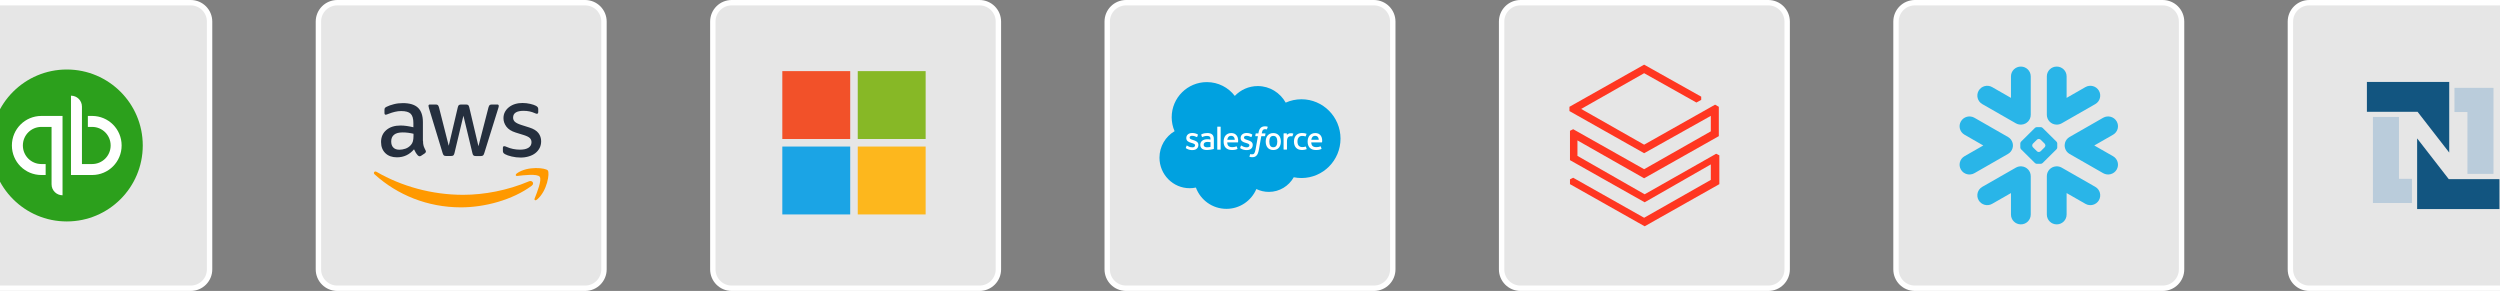
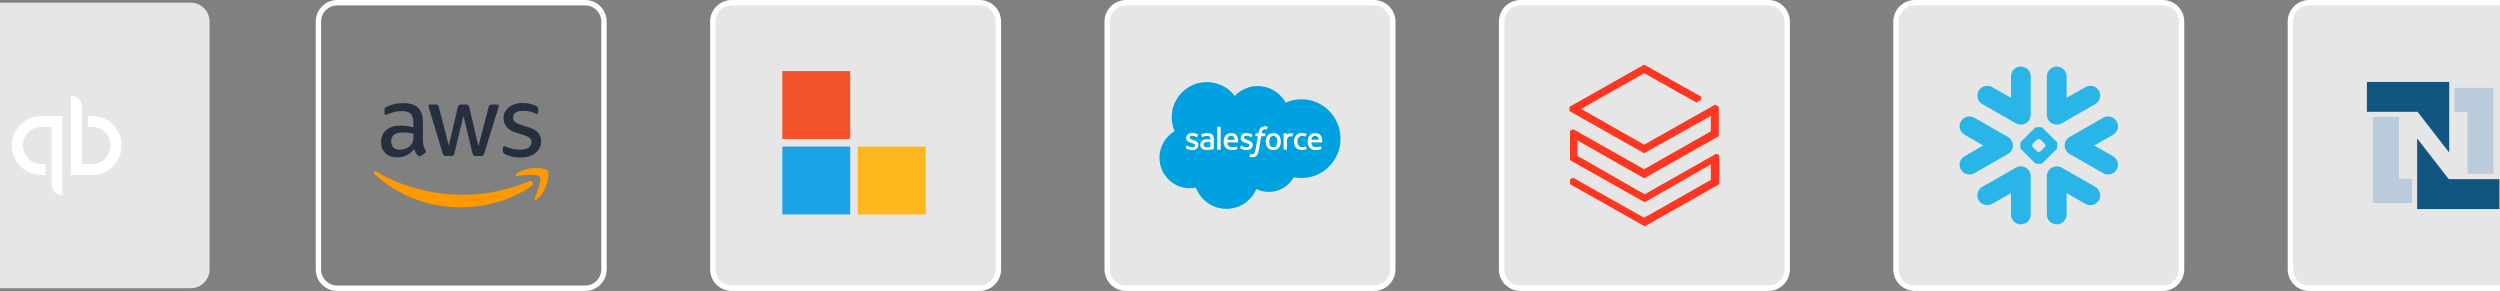
<svg xmlns="http://www.w3.org/2000/svg" width="464" height="54" viewBox="0 0 464 54" fill="none">
  <rect x="0" y="0" width="464" height="54" fill="#808080" stroke="none" />
  <path d="M-14.102 4C-14.102 2.067 -12.535 0.5 -10.602 0.5H35.398C37.331 0.5 38.898 2.067 38.898 4V50C38.898 51.933 37.331 53.5 35.398 53.5H-10.602C-12.535 53.5 -14.102 51.933 -14.102 50V4Z" fill="white" fill-opacity="0.8" />
-   <path d="M-14.102 4C-14.102 2.067 -12.535 0.5 -10.602 0.5H35.398C37.331 0.5 38.898 2.067 38.898 4V50C38.898 51.933 37.331 53.5 35.398 53.5H-10.602C-12.535 53.5 -14.102 51.933 -14.102 50V4Z" stroke="white" />
-   <path d="M12.397 41.1C20.184 41.1 26.497 34.787 26.497 27C26.497 19.213 20.184 12.9 12.397 12.9C4.61 12.9 -1.703 19.213 -1.703 27C-1.703 34.787 4.61 41.1 12.397 41.1Z" fill="#2CA01C" />
  <path d="M2.207 27C2.207 30.039 4.651 32.483 7.69 32.483H8.474V30.447H7.69C5.779 30.447 4.244 28.911 4.244 27C4.244 25.089 5.779 23.553 7.69 23.553H9.57V34.207C9.57 35.335 10.479 36.243 11.607 36.243V21.517H7.69C4.651 21.517 2.207 23.961 2.207 27ZM17.09 21.517H16.307V23.553H17.09C19.002 23.553 20.537 25.089 20.537 27C20.537 28.911 19.002 30.447 17.09 30.447H15.21V19.793C15.21 18.665 14.302 17.757 13.174 17.757V32.483H17.09C20.13 32.483 22.574 30.039 22.574 27C22.574 23.961 20.13 21.517 17.09 21.517Z" fill="white" />
-   <path d="M59.098 4C59.098 2.067 60.665 0.5 62.598 0.5H108.598C110.531 0.5 112.098 2.067 112.098 4V50C112.098 51.933 110.531 53.5 108.598 53.5H62.598C60.665 53.5 59.098 51.933 59.098 50V4Z" fill="white" fill-opacity="0.8" />
  <path d="M59.098 4C59.098 2.067 60.665 0.5 62.598 0.5H108.598C110.531 0.5 112.098 2.067 112.098 4V50C112.098 51.933 110.531 53.5 108.598 53.5H62.598C60.665 53.5 59.098 51.933 59.098 50V4Z" stroke="white" />
  <path d="M78.512 26.15C78.512 26.549 78.555 26.872 78.63 27.109C78.717 27.346 78.824 27.605 78.975 27.885C79.029 27.971 79.05 28.057 79.05 28.132C79.05 28.24 78.986 28.348 78.846 28.456L78.167 28.908C78.07 28.973 77.973 29.005 77.887 29.005C77.779 29.005 77.671 28.951 77.564 28.854C77.413 28.693 77.284 28.52 77.176 28.348C77.068 28.165 76.96 27.96 76.842 27.712C76.002 28.703 74.946 29.199 73.675 29.199C72.77 29.199 72.048 28.94 71.52 28.423C70.992 27.906 70.723 27.217 70.723 26.355C70.723 25.439 71.046 24.696 71.703 24.135C72.36 23.575 73.233 23.295 74.343 23.295C74.709 23.295 75.086 23.327 75.484 23.381C75.883 23.435 76.293 23.521 76.724 23.618V22.832C76.724 22.013 76.551 21.442 76.217 21.108C75.872 20.774 75.291 20.613 74.461 20.613C74.084 20.613 73.696 20.656 73.297 20.753C72.899 20.849 72.511 20.968 72.134 21.119C71.962 21.194 71.832 21.237 71.757 21.259C71.681 21.28 71.628 21.291 71.585 21.291C71.434 21.291 71.358 21.183 71.358 20.957V20.429C71.358 20.257 71.38 20.128 71.434 20.052C71.488 19.977 71.585 19.901 71.735 19.826C72.112 19.632 72.565 19.471 73.093 19.341C73.621 19.201 74.181 19.137 74.773 19.137C76.055 19.137 76.993 19.427 77.596 20.009C78.189 20.591 78.49 21.474 78.49 22.66V26.15H78.512ZM74.138 27.788C74.493 27.788 74.86 27.723 75.248 27.594C75.635 27.464 75.98 27.227 76.271 26.904C76.443 26.7 76.573 26.473 76.637 26.215C76.702 25.956 76.745 25.644 76.745 25.277V24.825C76.433 24.75 76.099 24.685 75.754 24.642C75.409 24.599 75.075 24.577 74.741 24.577C74.019 24.577 73.491 24.717 73.136 25.008C72.78 25.299 72.608 25.708 72.608 26.247C72.608 26.753 72.737 27.13 73.007 27.389C73.265 27.658 73.642 27.788 74.138 27.788ZM82.789 28.951C82.595 28.951 82.466 28.919 82.379 28.843C82.293 28.779 82.218 28.628 82.153 28.423L79.621 20.095C79.557 19.88 79.525 19.74 79.525 19.664C79.525 19.492 79.611 19.395 79.783 19.395H80.839C81.044 19.395 81.184 19.427 81.259 19.503C81.345 19.567 81.41 19.718 81.475 19.923L83.284 27.055L84.965 19.923C85.019 19.707 85.084 19.567 85.17 19.503C85.256 19.438 85.407 19.395 85.601 19.395H86.463C86.667 19.395 86.807 19.427 86.894 19.503C86.98 19.567 87.055 19.718 87.098 19.923L88.8 27.141L90.664 19.923C90.729 19.707 90.804 19.567 90.88 19.503C90.966 19.438 91.106 19.395 91.3 19.395H92.302C92.474 19.395 92.571 19.481 92.571 19.664C92.571 19.718 92.561 19.772 92.55 19.837C92.539 19.901 92.517 19.988 92.474 20.106L89.878 28.434C89.813 28.649 89.738 28.79 89.652 28.854C89.565 28.919 89.425 28.962 89.242 28.962H88.316C88.111 28.962 87.971 28.93 87.885 28.854C87.799 28.779 87.723 28.639 87.68 28.423L86.01 21.474L84.351 28.413C84.297 28.628 84.233 28.768 84.146 28.843C84.06 28.919 83.909 28.951 83.715 28.951H82.789ZM96.633 29.242C96.073 29.242 95.512 29.177 94.974 29.048C94.435 28.919 94.015 28.779 93.735 28.617C93.562 28.52 93.444 28.413 93.401 28.316C93.358 28.219 93.336 28.111 93.336 28.014V27.464C93.336 27.238 93.422 27.13 93.584 27.13C93.649 27.13 93.713 27.141 93.778 27.163C93.843 27.184 93.939 27.227 94.047 27.27C94.413 27.432 94.812 27.561 95.232 27.648C95.663 27.734 96.083 27.777 96.514 27.777C97.193 27.777 97.721 27.658 98.087 27.421C98.454 27.184 98.647 26.84 98.647 26.398C98.647 26.096 98.55 25.848 98.357 25.644C98.163 25.439 97.796 25.256 97.269 25.084L95.706 24.599C94.92 24.351 94.338 23.985 93.983 23.5C93.627 23.026 93.444 22.498 93.444 21.938C93.444 21.485 93.541 21.087 93.735 20.742C93.929 20.397 94.187 20.095 94.51 19.858C94.834 19.611 95.2 19.427 95.631 19.298C96.062 19.169 96.514 19.115 96.988 19.115C97.225 19.115 97.473 19.126 97.71 19.158C97.958 19.19 98.184 19.233 98.41 19.277C98.626 19.331 98.831 19.384 99.025 19.449C99.219 19.514 99.369 19.578 99.477 19.643C99.628 19.729 99.736 19.815 99.8 19.912C99.865 19.998 99.897 20.117 99.897 20.268V20.774C99.897 21 99.811 21.119 99.649 21.119C99.563 21.119 99.423 21.076 99.24 20.99C98.626 20.709 97.936 20.569 97.171 20.569C96.557 20.569 96.073 20.666 95.739 20.871C95.405 21.076 95.232 21.388 95.232 21.83C95.232 22.132 95.34 22.39 95.555 22.595C95.771 22.799 96.17 23.004 96.741 23.187L98.27 23.672C99.046 23.92 99.606 24.265 99.94 24.706C100.274 25.148 100.436 25.654 100.436 26.215C100.436 26.678 100.339 27.098 100.156 27.464C99.962 27.831 99.703 28.154 99.369 28.413C99.035 28.682 98.637 28.876 98.173 29.016C97.689 29.167 97.182 29.242 96.633 29.242Z" fill="#252F3E" />
  <path fill-rule="evenodd" clip-rule="evenodd" d="M98.684 34.477C95.14 37.095 89.99 38.485 85.562 38.485C79.357 38.485 73.765 36.19 69.542 32.376C69.208 32.075 69.51 31.665 69.908 31.902C74.476 34.553 80.111 36.158 85.939 36.158C89.871 36.158 94.192 35.339 98.167 33.658C98.76 33.389 99.266 34.046 98.684 34.477Z" fill="#FF9900" />
  <path fill-rule="evenodd" clip-rule="evenodd" d="M100.167 32.797C99.714 32.215 97.172 32.517 96.019 32.657C95.674 32.7 95.62 32.398 95.933 32.172C97.958 30.75 101.287 31.159 101.675 31.633C102.063 32.118 101.567 35.447 99.671 37.042C99.38 37.289 99.1 37.16 99.229 36.837C99.66 35.77 100.619 33.368 100.167 32.797Z" fill="#FF9900" />
  <path d="M132.301 4C132.301 2.067 133.868 0.5 135.801 0.5H181.801C183.734 0.5 185.301 2.067 185.301 4V50C185.301 51.933 183.734 53.5 181.801 53.5H135.801C133.868 53.5 132.301 51.933 132.301 50V4Z" fill="white" fill-opacity="0.8" />
  <path d="M132.301 4C132.301 2.067 133.868 0.5 135.801 0.5H181.801C183.734 0.5 185.301 2.067 185.301 4V50C185.301 51.933 183.734 53.5 181.801 53.5H135.801C133.868 53.5 132.301 51.933 132.301 50V4Z" stroke="white" />
  <rect x="145.199" y="13.2" width="12.6" height="12.6" fill="#F25129" />
  <rect x="145.199" y="27.2" width="12.6" height="12.6" fill="#1BA4E5" />
-   <rect x="159.199" y="13.2" width="12.6" height="12.6" fill="#87B826" />
  <rect x="159.199" y="27.2" width="12.6" height="12.6" fill="#FDB71D" />
  <path d="M205.5 4C205.5 2.067 207.067 0.5 209 0.5H255C256.933 0.5 258.5 2.067 258.5 4V50C258.5 51.933 256.933 53.5 255 53.5H209C207.067 53.5 205.5 51.933 205.5 50V4Z" fill="white" fill-opacity="0.8" />
  <path d="M205.5 4C205.5 2.067 207.067 0.5 209 0.5H255C256.933 0.5 258.5 2.067 258.5 4V50C258.5 51.933 256.933 53.5 255 53.5H209C207.067 53.5 205.5 51.933 205.5 50V4Z" stroke="white" />
  <path fill-rule="evenodd" clip-rule="evenodd" d="M229.18 17.8C230.265 16.671 231.773 15.973 233.44 15.973C235.662 15.973 237.589 17.207 238.626 19.047C239.546 18.635 240.543 18.423 241.552 18.423C245.552 18.423 248.799 21.695 248.799 25.733C248.799 29.77 245.552 33.042 241.552 33.042C241.063 33.042 240.586 32.992 240.12 32.9C239.212 34.517 237.477 35.616 235.502 35.616C234.698 35.617 233.904 35.435 233.181 35.083C232.261 37.243 230.119 38.762 227.625 38.762C225.02 38.762 222.81 37.12 221.958 34.811C221.579 34.891 221.192 34.931 220.805 34.931C217.706 34.931 215.199 32.388 215.199 29.264C215.199 27.165 216.328 25.338 218.002 24.35C217.647 23.532 217.464 22.649 217.465 21.757C217.465 18.152 220.391 15.238 223.996 15.238C226.107 15.238 227.996 16.244 229.182 17.806" fill="#00A1E0" />
  <path fill-rule="evenodd" clip-rule="evenodd" d="M235.063 23.464C235.128 23.475 235.192 23.491 235.255 23.51C235.269 23.515 235.306 23.534 235.291 23.578L235.142 23.986C235.13 24.017 235.121 24.036 235.058 24.017C235.042 24.012 235.018 24.005 234.958 23.992C234.914 23.983 234.857 23.976 234.798 23.976C234.727 23.975 234.657 23.985 234.589 24.006C234.527 24.026 234.471 24.061 234.426 24.108C234.377 24.157 234.32 24.227 234.289 24.316C234.227 24.495 234.198 24.684 234.189 24.739C234.188 24.748 234.187 24.753 234.186 24.755H234.809C234.861 24.755 234.878 24.779 234.873 24.817L234.8 25.223C234.789 25.281 234.735 25.279 234.735 25.279H234.093L233.654 27.762C233.608 28.019 233.551 28.239 233.483 28.416C233.415 28.595 233.344 28.727 233.23 28.852C233.125 28.968 233.007 29.054 232.87 29.103C232.735 29.152 232.571 29.177 232.392 29.177C232.307 29.177 232.215 29.176 232.107 29.15C232.029 29.132 231.986 29.119 231.929 29.098C231.904 29.089 231.885 29.059 231.899 29.02C231.913 28.981 232.027 28.666 232.043 28.625C232.063 28.574 232.114 28.593 232.114 28.593L232.116 28.594C232.15 28.608 232.174 28.618 232.219 28.627C232.265 28.637 232.328 28.644 232.375 28.644C232.46 28.644 232.537 28.634 232.604 28.611C232.686 28.584 232.733 28.537 232.782 28.474C232.834 28.408 232.876 28.318 232.918 28.197C232.962 28.075 233.001 27.913 233.035 27.717L233.472 25.279H233.041C232.989 25.279 232.973 25.255 232.978 25.216L233.05 24.811C233.062 24.753 233.116 24.755 233.116 24.755H233.558L233.582 24.623C233.648 24.232 233.779 23.935 233.973 23.739C234.168 23.543 234.446 23.443 234.798 23.443C234.887 23.442 234.975 23.449 235.063 23.464ZM226.498 27.781C226.531 27.781 226.554 27.755 226.554 27.722V23.565C226.554 23.533 226.531 23.506 226.498 23.506H225.982C225.949 23.506 225.926 23.533 225.926 23.565V27.722C225.926 27.755 225.949 27.781 225.982 27.781H226.498ZM220.103 27.501C220.093 27.492 220.076 27.476 220.094 27.431L220.093 27.43L220.229 27.052C220.25 26.987 220.3 27.009 220.32 27.021C220.335 27.03 220.348 27.039 220.362 27.048C220.383 27.061 220.404 27.075 220.433 27.092C220.834 27.346 221.205 27.348 221.321 27.348C221.62 27.348 221.806 27.189 221.806 26.975V26.963C221.806 26.731 221.52 26.643 221.189 26.541L221.116 26.518C220.661 26.389 220.175 26.201 220.175 25.626V25.614C220.175 25.068 220.616 24.687 221.246 24.687L221.315 24.686C221.686 24.686 222.044 24.794 222.303 24.952C222.327 24.966 222.35 24.993 222.336 25.029C222.324 25.064 222.209 25.372 222.196 25.407C222.171 25.472 222.104 25.429 222.104 25.429C221.879 25.304 221.525 25.205 221.229 25.205C220.962 25.205 220.79 25.347 220.79 25.54V25.551C220.79 25.776 221.085 25.872 221.427 25.983L221.486 26.002C221.938 26.144 222.422 26.343 222.422 26.889V26.901C222.422 27.491 221.993 27.857 221.304 27.857C220.966 27.857 220.643 27.804 220.299 27.623C220.284 27.614 220.269 27.606 220.254 27.597C220.205 27.57 220.156 27.542 220.108 27.507C220.107 27.505 220.105 27.503 220.103 27.501ZM230.19 27.5C230.179 27.491 230.163 27.475 230.18 27.43L230.179 27.429L230.315 27.051C230.334 26.989 230.393 27.012 230.405 27.02C230.413 27.025 230.421 27.03 230.429 27.035C230.456 27.053 230.481 27.069 230.519 27.091C230.919 27.345 231.29 27.347 231.407 27.347C231.705 27.347 231.892 27.188 231.892 26.974V26.962C231.892 26.73 231.607 26.642 231.274 26.54L231.201 26.517C230.747 26.388 230.261 26.2 230.261 25.625V25.613C230.261 25.067 230.701 24.686 231.332 24.686L231.401 24.685C231.772 24.685 232.13 24.793 232.389 24.951C232.412 24.965 232.435 24.992 232.422 25.028C232.411 25.063 232.296 25.371 232.283 25.406C232.258 25.471 232.191 25.428 232.191 25.428C231.964 25.303 231.612 25.204 231.316 25.204C231.049 25.204 230.876 25.346 230.876 25.539V25.55C230.876 25.775 231.172 25.871 231.514 25.982L231.573 26.001C232.026 26.143 232.509 26.342 232.509 26.888V26.899C232.509 27.49 232.08 27.856 231.391 27.856C231.053 27.856 230.729 27.803 230.386 27.622C230.371 27.613 230.356 27.605 230.341 27.596C230.292 27.568 230.243 27.541 230.195 27.506C230.194 27.504 230.192 27.503 230.19 27.5ZM236.884 27.056C237.006 26.869 237.068 26.606 237.068 26.273V26.274C237.068 25.941 237.007 25.679 236.884 25.495C236.763 25.313 236.58 25.225 236.324 25.225C236.067 25.225 235.885 25.312 235.766 25.495C235.645 25.679 235.584 25.941 235.584 26.274C235.584 26.608 235.645 26.872 235.766 27.057C235.885 27.24 236.068 27.33 236.324 27.33C236.579 27.33 236.763 27.24 236.884 27.056ZM237.382 25.156C237.499 25.296 237.587 25.464 237.644 25.656H237.642C237.698 25.846 237.727 26.054 237.727 26.274C237.727 26.495 237.698 26.703 237.642 26.893C237.585 27.084 237.498 27.252 237.381 27.393C237.263 27.534 237.114 27.646 236.939 27.726C236.763 27.806 236.556 27.847 236.322 27.847C236.089 27.847 235.882 27.806 235.705 27.726C235.53 27.646 235.381 27.534 235.263 27.393C235.146 27.252 235.058 27.084 235.001 26.893C234.945 26.703 234.917 26.495 234.917 26.274C234.917 26.053 234.945 25.846 235.001 25.656C235.058 25.464 235.146 25.296 235.263 25.156C235.38 25.015 235.53 24.902 235.705 24.82C235.882 24.738 236.088 24.696 236.322 24.696C236.557 24.696 236.764 24.738 236.94 24.82C237.116 24.901 237.264 25.015 237.382 25.156ZM242.298 27.201C242.298 27.201 242.352 27.18 242.371 27.236H242.372L242.513 27.626C242.532 27.674 242.49 27.695 242.49 27.695C242.273 27.781 241.97 27.84 241.675 27.84C241.176 27.84 240.794 27.697 240.539 27.413C240.285 27.13 240.157 26.744 240.157 26.267C240.157 26.046 240.188 25.838 240.25 25.648C240.313 25.456 240.407 25.288 240.531 25.147C240.654 25.007 240.81 24.893 240.994 24.812C241.178 24.73 241.392 24.688 241.634 24.688C241.797 24.688 241.942 24.698 242.067 24.717C242.2 24.737 242.376 24.785 242.451 24.814C242.464 24.82 242.502 24.838 242.486 24.882C242.45 24.985 242.421 25.063 242.391 25.146C242.376 25.187 242.361 25.229 242.344 25.274C242.323 25.334 242.278 25.314 242.278 25.314C242.088 25.255 241.906 25.227 241.669 25.227C241.385 25.227 241.17 25.323 241.031 25.509C240.889 25.696 240.811 25.941 240.81 26.267C240.809 26.625 240.897 26.889 241.057 27.053C241.215 27.217 241.437 27.3 241.715 27.3C241.827 27.3 241.934 27.293 242.03 27.278C242.125 27.263 242.214 27.233 242.298 27.201ZM243.378 25.952C243.378 25.952 243.378 25.952 243.378 25.952L243.372 25.952L243.378 25.952ZM243.378 25.952L244.767 25.952C244.754 25.773 244.719 25.613 244.638 25.493C244.517 25.31 244.348 25.21 244.093 25.21C243.837 25.21 243.655 25.31 243.536 25.493C243.456 25.612 243.405 25.767 243.378 25.952ZM245.067 25.089C245.146 25.174 245.267 25.36 245.316 25.544L245.319 25.545C245.436 25.956 245.386 26.316 245.378 26.375C245.377 26.379 245.377 26.382 245.377 26.383C245.372 26.433 245.32 26.434 245.32 26.434L243.369 26.432C243.381 26.729 243.452 26.937 243.595 27.081C243.736 27.22 243.96 27.31 244.262 27.31C244.684 27.311 244.886 27.234 245.024 27.18C245.037 27.175 245.05 27.17 245.062 27.166C245.062 27.166 245.116 27.146 245.136 27.2L245.263 27.556C245.288 27.617 245.268 27.637 245.246 27.65C245.125 27.718 244.829 27.843 244.266 27.845C243.993 27.846 243.755 27.806 243.558 27.73C243.361 27.654 243.197 27.545 243.068 27.405C242.94 27.267 242.845 27.101 242.785 26.91C242.727 26.721 242.697 26.513 242.697 26.288C242.697 26.068 242.726 25.858 242.783 25.667C242.839 25.473 242.928 25.304 243.047 25.161C243.165 25.018 243.316 24.903 243.495 24.819C243.674 24.735 243.895 24.694 244.138 24.694C244.33 24.694 244.52 24.732 244.696 24.807C244.819 24.859 244.941 24.954 245.067 25.089ZM227.784 25.952C227.784 25.952 227.784 25.952 227.784 25.952L227.778 25.952L227.784 25.952ZM227.942 25.493C227.862 25.612 227.812 25.767 227.784 25.952L229.173 25.952C229.16 25.773 229.125 25.613 229.045 25.493C228.924 25.31 228.754 25.21 228.499 25.21C228.243 25.21 228.062 25.31 227.942 25.493ZM229.473 25.089C229.552 25.174 229.674 25.36 229.722 25.544L229.724 25.545C229.841 25.956 229.791 26.316 229.783 26.375C229.783 26.379 229.782 26.382 229.782 26.383C229.777 26.433 229.725 26.434 229.725 26.434L227.775 26.432C227.786 26.729 227.857 26.937 228.001 27.081C228.141 27.22 228.366 27.31 228.667 27.31C229.089 27.311 229.291 27.234 229.429 27.18C229.442 27.175 229.455 27.17 229.467 27.166C229.467 27.166 229.521 27.146 229.541 27.2L229.668 27.556C229.694 27.617 229.673 27.637 229.652 27.65C229.531 27.718 229.234 27.843 228.671 27.845C228.397 27.846 228.16 27.806 227.964 27.73C227.766 27.654 227.602 27.545 227.474 27.405C227.346 27.267 227.251 27.101 227.192 26.91C227.133 26.721 227.104 26.513 227.104 26.288C227.104 26.068 227.132 25.858 227.189 25.667C227.246 25.473 227.335 25.304 227.453 25.161C227.572 25.018 227.722 24.903 227.901 24.819C228.08 24.735 228.301 24.694 228.545 24.694C228.736 24.694 228.926 24.732 229.103 24.807C229.225 24.859 229.347 24.954 229.473 25.089ZM223.461 27.108C223.487 27.148 223.497 27.163 223.574 27.224L223.575 27.224C223.574 27.224 223.749 27.362 224.145 27.338C224.424 27.321 224.671 27.268 224.671 27.268H224.671V26.383C224.496 26.356 224.32 26.341 224.143 26.338C223.745 26.333 223.576 26.479 223.577 26.478C223.46 26.561 223.403 26.685 223.403 26.855C223.403 26.964 223.423 27.048 223.461 27.108ZM224.045 25.845C224.168 25.845 224.27 25.847 224.349 25.853L224.351 25.858C224.351 25.858 224.505 25.872 224.672 25.896V25.814C224.672 25.554 224.618 25.431 224.512 25.349C224.403 25.266 224.24 25.223 224.03 25.223C224.03 25.223 223.556 25.217 223.182 25.421C223.165 25.431 223.15 25.437 223.15 25.437C223.15 25.437 223.103 25.453 223.086 25.405L222.948 25.035C222.927 24.981 222.965 24.957 222.965 24.957C223.14 24.82 223.565 24.738 223.565 24.738C223.706 24.709 223.942 24.69 224.087 24.69C224.476 24.69 224.776 24.78 224.981 24.959C225.187 25.138 225.291 25.428 225.291 25.818L225.292 27.596C225.292 27.596 225.296 27.648 225.248 27.66C225.248 27.66 225.176 27.68 225.111 27.694C224.948 27.73 224.785 27.761 224.621 27.79C224.428 27.822 224.229 27.839 224.029 27.839C223.839 27.839 223.666 27.821 223.513 27.786C223.359 27.752 223.225 27.694 223.117 27.615C223.008 27.536 222.921 27.431 222.863 27.31C222.803 27.188 222.773 27.038 222.773 26.865C222.773 26.695 222.808 26.544 222.877 26.416C222.946 26.289 223.043 26.179 223.16 26.095C223.278 26.011 223.415 25.947 223.566 25.906C223.717 25.865 223.879 25.845 224.045 25.845ZM240.034 24.829C240.034 24.836 240.032 24.843 240.029 24.849L240.031 24.841C240.012 24.895 239.917 25.161 239.884 25.25C239.871 25.284 239.85 25.307 239.813 25.303C239.813 25.303 239.701 25.276 239.599 25.276C239.51 25.276 239.422 25.289 239.337 25.313C239.247 25.341 239.164 25.391 239.096 25.458C239.026 25.527 238.968 25.623 238.926 25.744C238.883 25.866 238.862 26.06 238.862 26.255V27.712C238.862 27.728 238.856 27.743 238.844 27.754C238.833 27.765 238.818 27.771 238.803 27.771H238.292C238.276 27.771 238.261 27.765 238.25 27.754C238.239 27.743 238.232 27.728 238.232 27.712V24.811C238.232 24.778 238.256 24.752 238.288 24.752H238.787C238.82 24.752 238.843 24.778 238.843 24.811L238.843 25.048C238.917 24.947 239.051 24.859 239.172 24.805C239.294 24.75 239.43 24.709 239.674 24.724C239.801 24.732 239.967 24.767 240 24.779C240.007 24.782 240.013 24.786 240.018 24.791C240.023 24.796 240.027 24.802 240.03 24.808C240.032 24.815 240.034 24.822 240.034 24.829Z" fill="#FFFFFE" />
  <path d="M278.699 4C278.699 2.067 280.266 0.5 282.199 0.5H328.199C330.132 0.5 331.699 2.067 331.699 4V50C331.699 51.933 330.132 53.5 328.199 53.5H282.199C280.266 53.5 278.699 51.933 278.699 50V4Z" fill="white" fill-opacity="0.8" />
  <path d="M278.699 4C278.699 2.067 280.266 0.5 282.199 0.5H328.199C330.132 0.5 331.699 2.067 331.699 4V50C331.699 51.933 330.132 53.5 328.199 53.5H282.199C280.266 53.5 278.699 51.933 278.699 50V4Z" stroke="white" />
  <path d="M317.527 24.376L305.15 31.406L291.982 23.98L291.388 24.277V29.723L305.249 37.545L317.527 30.515V33.386L305.15 40.416L291.982 32.99L291.388 33.287V34.178L305.249 42L319.111 34.178V28.832L318.517 28.535L305.249 36.059L292.774 28.931V26.059L305.15 33.089L319.012 25.267V19.822L318.319 19.426L305.15 26.852L293.467 20.218L305.15 13.584L314.853 19.03L315.745 18.535V17.941L305.15 12L291.289 19.822V20.614L305.15 28.436L317.527 21.505V24.376Z" fill="#FF3621" />
  <path d="M351.898 4C351.898 2.067 353.465 0.5 355.398 0.5H401.398C403.331 0.5 404.898 2.067 404.898 4V50C404.898 51.933 403.331 53.5 401.398 53.5H355.398C353.465 53.5 351.898 51.933 351.898 50V4Z" fill="white" fill-opacity="0.8" />
  <path d="M351.898 4C351.898 2.067 353.465 0.5 355.398 0.5H401.398C403.331 0.5 404.898 2.067 404.898 4V50C404.898 51.933 403.331 53.5 401.398 53.5H355.398C353.465 53.5 351.898 51.933 351.898 50V4Z" stroke="white" />
-   <path fill-rule="evenodd" clip-rule="evenodd" d="M373.518 27.535C373.386 27.958 373.101 28.334 372.68 28.574L366.452 32.142C365.573 32.644 364.452 32.346 363.947 31.479C363.439 30.606 363.738 29.495 364.617 28.992L368.098 27.001L364.617 25.005C363.738 24.503 363.438 23.392 363.947 22.522C364.452 21.652 365.573 21.354 366.452 21.855L372.68 25.422C373.118 25.672 373.411 26.07 373.534 26.514C373.575 26.657 373.594 26.799 373.601 26.943C373.606 27.141 373.58 27.341 373.518 27.535ZM375.208 30.877C376.156 30.945 376.905 31.732 376.905 32.689V39.823C376.905 40.83 376.082 41.644 375.072 41.644C374.056 41.644 373.236 40.83 373.236 39.823V35.833L369.744 37.83C368.868 38.336 367.748 38.036 367.24 37.168C366.734 36.297 367.033 35.181 367.91 34.678L374.143 31.115C374.478 30.921 374.85 30.847 375.208 30.877ZM381.591 23.123C380.641 23.054 379.893 22.266 379.893 21.309V14.173C379.893 13.171 380.712 12.356 381.728 12.356C382.743 12.356 383.563 13.171 383.563 14.173V18.166L387.053 16.166C387.931 15.664 389.051 15.962 389.557 16.831C390.061 17.705 389.764 18.816 388.886 19.318L382.654 22.886C382.319 23.077 381.948 23.152 381.591 23.123ZM367.91 19.318C367.033 18.816 366.734 17.705 367.24 16.831C367.748 15.962 368.868 15.664 369.744 16.166L373.236 18.166V14.173C373.236 13.171 374.056 12.356 375.072 12.356C376.082 12.356 376.905 13.171 376.905 14.173V21.309C376.905 22.266 376.156 23.054 375.208 23.123C374.85 23.152 374.478 23.077 374.143 22.886L367.91 19.318ZM379.104 30.264C379.03 30.339 378.887 30.401 378.779 30.401H378.017C377.912 30.401 377.767 30.339 377.692 30.264L375.103 27.698C375.029 27.626 374.969 27.481 374.969 27.379V26.622C374.969 26.517 375.029 26.372 375.103 26.298L377.692 23.733C377.767 23.658 377.912 23.598 378.017 23.598H378.779C378.885 23.598 379.03 23.658 379.104 23.733L381.694 26.298C381.769 26.372 381.828 26.517 381.828 26.622V27.379C381.828 27.481 381.769 27.626 381.694 27.698L379.104 30.264ZM379.624 26.986C379.624 26.882 379.561 26.738 379.487 26.661L378.736 25.921C378.663 25.848 378.517 25.787 378.413 25.787H378.383C378.279 25.787 378.133 25.848 378.061 25.921L377.31 26.661C377.235 26.738 377.178 26.882 377.178 26.986V27.016C377.178 27.118 377.235 27.261 377.31 27.335L378.061 28.077C378.134 28.151 378.279 28.211 378.383 28.211H378.413C378.517 28.211 378.663 28.151 378.736 28.077L379.487 27.335C379.561 27.261 379.624 27.118 379.624 27.016V26.986ZM388.886 34.678C389.764 35.181 390.061 36.297 389.557 37.168C389.051 38.036 387.93 38.336 387.053 37.83L383.563 35.833V39.823C383.563 40.83 382.743 41.644 381.728 41.644C380.712 41.644 379.893 40.83 379.893 39.823V32.689C379.893 31.732 380.641 30.945 381.591 30.877C381.948 30.847 382.319 30.921 382.654 31.115L388.886 34.678ZM388.7 27.001L392.181 28.992C393.06 29.495 393.36 30.606 392.852 31.479C392.345 32.346 391.223 32.644 390.347 32.142L384.114 28.574C383.698 28.334 383.41 27.958 383.282 27.535C383.221 27.341 383.192 27.141 383.199 26.943C383.203 26.799 383.224 26.657 383.264 26.514C383.388 26.07 383.681 25.672 384.114 25.422L390.347 21.855C391.223 21.354 392.345 21.652 392.852 22.522C393.36 23.392 393.06 24.503 392.181 25.005L388.7 27.001Z" fill="#29B5E8" />
+   <path fill-rule="evenodd" clip-rule="evenodd" d="M373.518 27.535C373.386 27.958 373.101 28.334 372.68 28.574L366.452 32.142C365.573 32.644 364.452 32.346 363.947 31.479C363.439 30.606 363.738 29.495 364.617 28.992L368.098 27.001L364.617 25.005C363.738 24.503 363.438 23.392 363.947 22.522C364.452 21.652 365.573 21.354 366.452 21.855L372.68 25.422C373.118 25.672 373.411 26.07 373.534 26.514C373.575 26.657 373.594 26.799 373.601 26.943C373.606 27.141 373.58 27.341 373.518 27.535ZM375.208 30.877C376.156 30.945 376.905 31.732 376.905 32.689V39.823C376.905 40.83 376.082 41.644 375.072 41.644C374.056 41.644 373.236 40.83 373.236 39.823V35.833L369.744 37.83C368.868 38.336 367.748 38.036 367.24 37.168C366.734 36.297 367.033 35.181 367.91 34.678L374.143 31.115C374.478 30.921 374.85 30.847 375.208 30.877M381.591 23.123C380.641 23.054 379.893 22.266 379.893 21.309V14.173C379.893 13.171 380.712 12.356 381.728 12.356C382.743 12.356 383.563 13.171 383.563 14.173V18.166L387.053 16.166C387.931 15.664 389.051 15.962 389.557 16.831C390.061 17.705 389.764 18.816 388.886 19.318L382.654 22.886C382.319 23.077 381.948 23.152 381.591 23.123ZM367.91 19.318C367.033 18.816 366.734 17.705 367.24 16.831C367.748 15.962 368.868 15.664 369.744 16.166L373.236 18.166V14.173C373.236 13.171 374.056 12.356 375.072 12.356C376.082 12.356 376.905 13.171 376.905 14.173V21.309C376.905 22.266 376.156 23.054 375.208 23.123C374.85 23.152 374.478 23.077 374.143 22.886L367.91 19.318ZM379.104 30.264C379.03 30.339 378.887 30.401 378.779 30.401H378.017C377.912 30.401 377.767 30.339 377.692 30.264L375.103 27.698C375.029 27.626 374.969 27.481 374.969 27.379V26.622C374.969 26.517 375.029 26.372 375.103 26.298L377.692 23.733C377.767 23.658 377.912 23.598 378.017 23.598H378.779C378.885 23.598 379.03 23.658 379.104 23.733L381.694 26.298C381.769 26.372 381.828 26.517 381.828 26.622V27.379C381.828 27.481 381.769 27.626 381.694 27.698L379.104 30.264ZM379.624 26.986C379.624 26.882 379.561 26.738 379.487 26.661L378.736 25.921C378.663 25.848 378.517 25.787 378.413 25.787H378.383C378.279 25.787 378.133 25.848 378.061 25.921L377.31 26.661C377.235 26.738 377.178 26.882 377.178 26.986V27.016C377.178 27.118 377.235 27.261 377.31 27.335L378.061 28.077C378.134 28.151 378.279 28.211 378.383 28.211H378.413C378.517 28.211 378.663 28.151 378.736 28.077L379.487 27.335C379.561 27.261 379.624 27.118 379.624 27.016V26.986ZM388.886 34.678C389.764 35.181 390.061 36.297 389.557 37.168C389.051 38.036 387.93 38.336 387.053 37.83L383.563 35.833V39.823C383.563 40.83 382.743 41.644 381.728 41.644C380.712 41.644 379.893 40.83 379.893 39.823V32.689C379.893 31.732 380.641 30.945 381.591 30.877C381.948 30.847 382.319 30.921 382.654 31.115L388.886 34.678ZM388.7 27.001L392.181 28.992C393.06 29.495 393.36 30.606 392.852 31.479C392.345 32.346 391.223 32.644 390.347 32.142L384.114 28.574C383.698 28.334 383.41 27.958 383.282 27.535C383.221 27.341 383.192 27.141 383.199 26.943C383.203 26.799 383.224 26.657 383.264 26.514C383.388 26.07 383.681 25.672 384.114 25.422L390.347 21.855C391.223 21.354 392.345 21.652 392.852 22.522C393.36 23.392 393.06 24.503 392.181 25.005L388.7 27.001Z" fill="#29B5E8" />
  <path d="M425.098 4C425.098 2.067 426.665 0.5 428.598 0.5H474.598C476.531 0.5 478.098 2.067 478.098 4V50C478.098 51.933 476.531 53.5 474.598 53.5H428.598C426.665 53.5 425.098 51.933 425.098 50V4Z" fill="white" fill-opacity="0.8" />
  <path d="M425.098 4C425.098 2.067 426.665 0.5 428.598 0.5H474.598C476.531 0.5 478.098 2.067 478.098 4V50C478.098 51.933 476.531 53.5 474.598 53.5H428.598C426.665 53.5 425.098 51.933 425.098 50V4Z" stroke="white" />
  <path d="M440.414 21.707H445.248V33.19H447.655V37.676H440.414V21.707ZM462.791 32.272H457.956V20.79H455.549V16.303H462.791V32.272Z" fill="#BACCDB" />
  <path d="M439.297 15.202H454.575V28.316L448.7 20.749H439.297V15.202ZM463.897 38.798H448.619V25.685L454.493 33.251H463.897" fill="#125580" />
</svg>